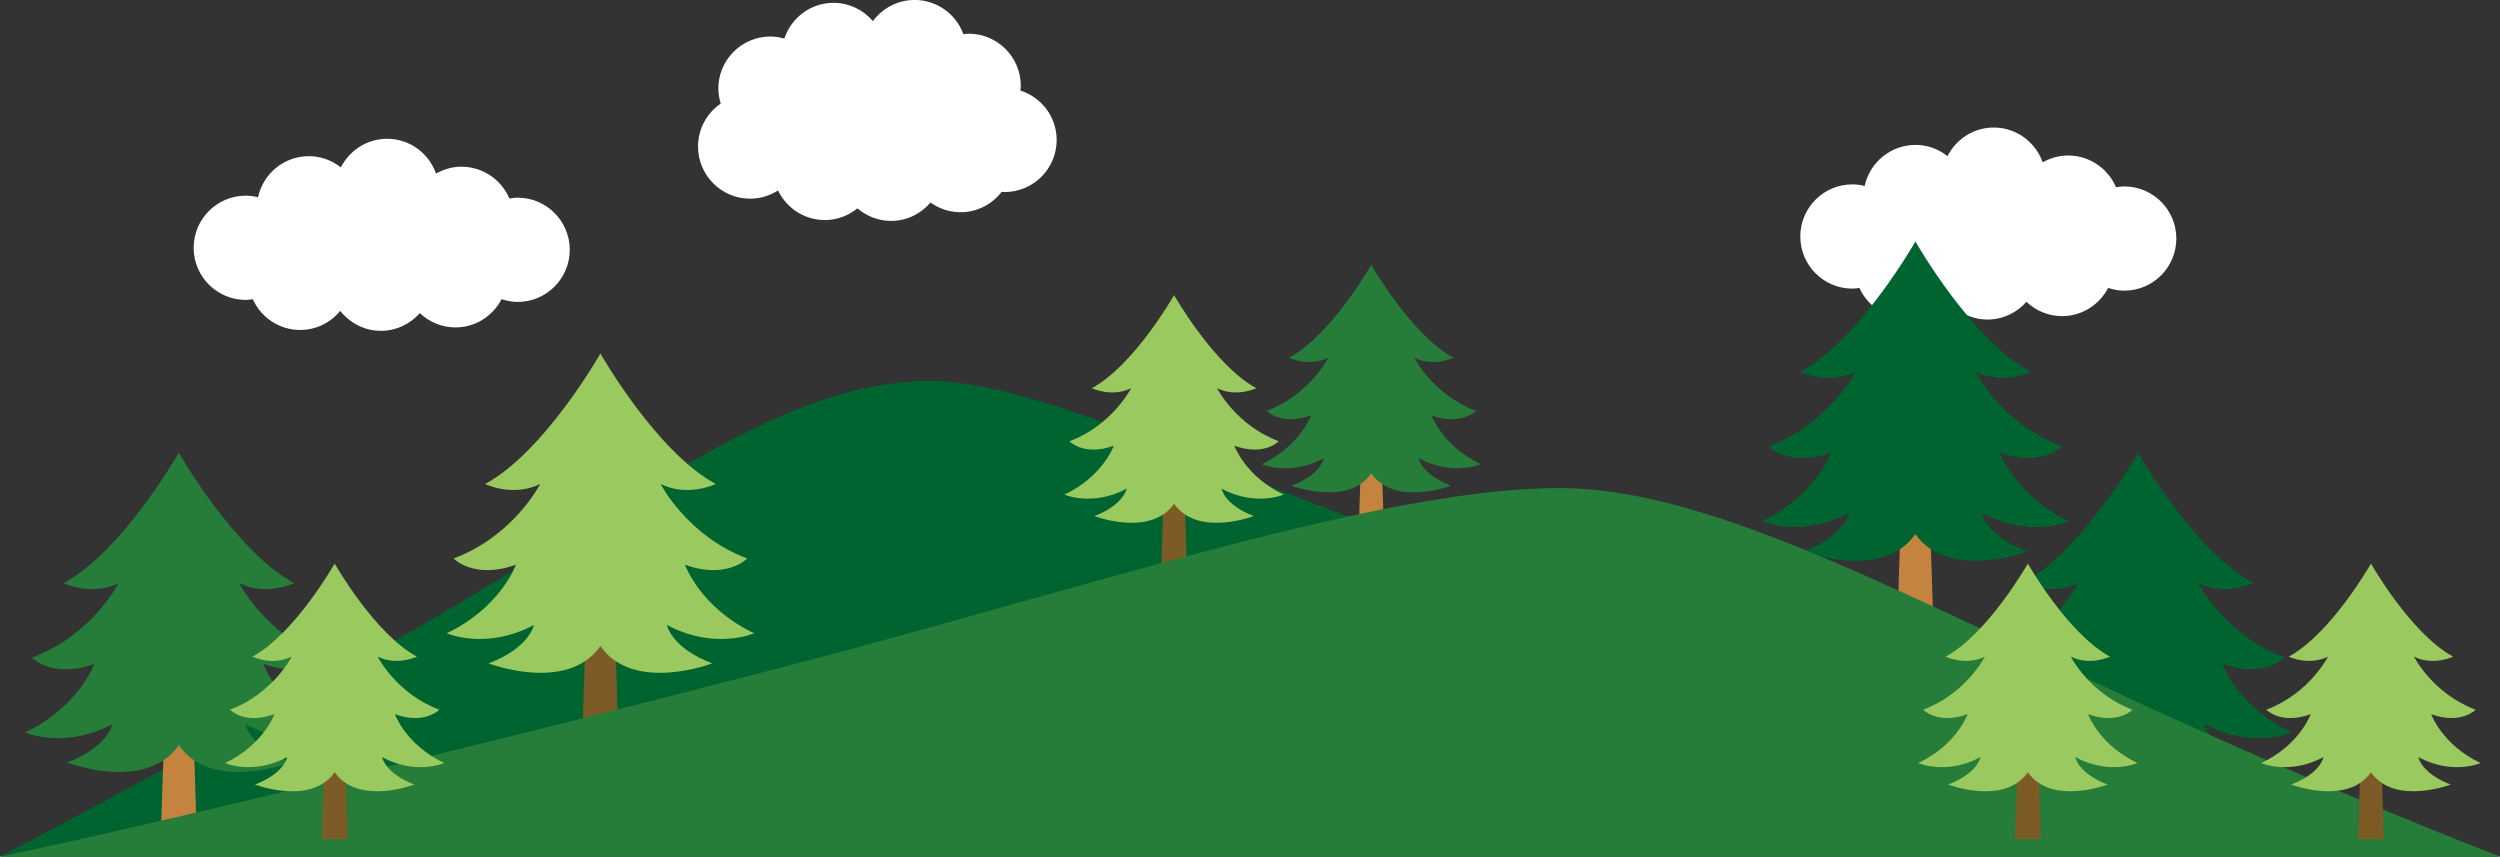
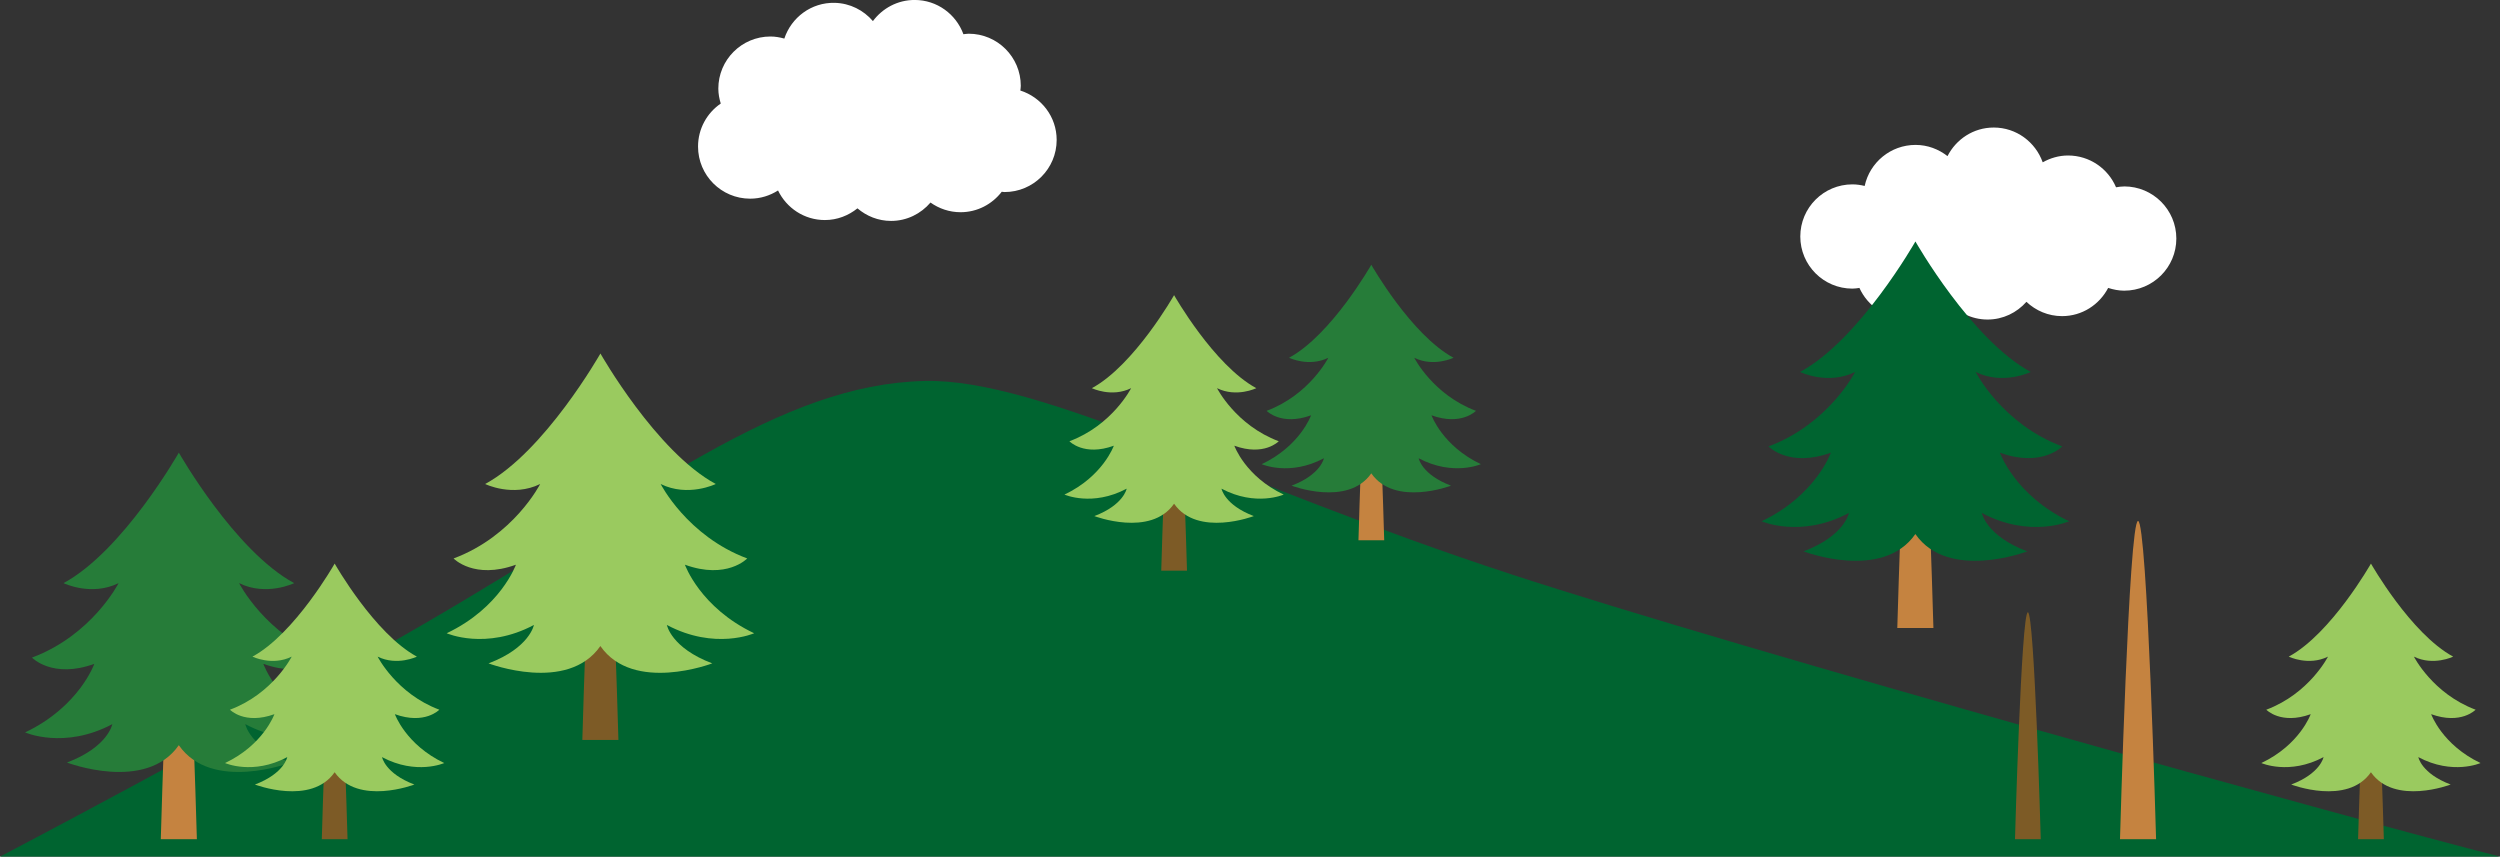
<svg xmlns="http://www.w3.org/2000/svg" width="600" height="205.59" viewBox="0 0 600 205.59">
  <rect x="0" y="0" width="600" height="205.59" fill="#333333" stroke="none" />
  <defs>
    <style>
      .cls-1 {
        fill: #9aca5f;
      }

      .cls-1, .cls-2, .cls-3, .cls-4, .cls-5, .cls-6 {
        stroke-width: 0px;
      }

      .cls-2 {
        fill: #c58340;
      }

      .cls-3 {
        fill: #267c39;
      }

      .cls-4 {
        fill: #7d5b26;
      }

      .cls-5 {
        fill: #fff;
      }

      .cls-6 {
        fill: #006430;
      }
    </style>
  </defs>
-   <path class="cls-5" d="M124.2,47.44c-.67,0-1.32.09-1.95.2-1.9-4.48-6.34-7.63-11.52-7.63-2.22,0-4.27.63-6.08,1.64-1.72-4.85-6.3-8.34-11.74-8.34-4.87,0-9.03,2.8-11.11,6.86-2.12-1.66-4.76-2.69-7.66-2.69-6,0-11,4.22-12.21,9.86-.95-.23-1.92-.38-2.94-.38-6.91,0-12.51,5.6-12.51,12.51s5.6,12.51,12.51,12.51c.57,0,1.12-.09,1.68-.17,1.96,4.35,6.31,7.38,11.39,7.38,3.88,0,7.31-1.8,9.6-4.57,2.29,2.89,5.79,4.78,9.77,4.78,3.73,0,7.03-1.66,9.33-4.25,2.24,2.11,5.24,3.43,8.56,3.43,4.83,0,8.97-2.77,11.06-6.78,1.22.4,2.5.66,3.85.66,6.91,0,12.51-5.6,12.51-12.51s-5.6-12.51-12.51-12.51Z" />
  <path class="cls-5" d="M244.88,21.73c.04-.38.11-.74.11-1.13,0-6.91-5.6-12.51-12.51-12.51-.43,0-.84.09-1.26.12-1.75-4.78-6.31-8.22-11.71-8.22-4.11,0-7.73,2.01-10.01,5.07-2.23-2.59-5.47-4.29-9.16-4.38-5.63-.13-10.42,3.51-12.1,8.58-1.07-.3-2.17-.5-3.33-.5-6.91,0-12.51,5.6-12.51,12.51,0,1.25.24,2.44.58,3.58-3.29,2.25-5.45,6.03-5.45,10.32,0,6.91,5.6,12.51,12.51,12.51,2.47,0,4.75-.74,6.69-1.97,2.02,4.19,6.27,7.1,11.24,7.1,2.97,0,5.67-1.08,7.82-2.81,2.18,1.86,4.98,3.02,8.07,3.02,3.8,0,7.17-1.73,9.46-4.41,2.04,1.45,4.53,2.32,7.22,2.32,4.04,0,7.59-1.94,9.88-4.91.23.01.44.07.67.07,6.91,0,12.51-5.6,12.51-12.51,0-5.58-3.68-10.25-8.73-11.86Z" />
  <path class="cls-5" d="M509.8,44.75c-.67,0-1.32.09-1.95.2-1.9-4.48-6.34-7.63-11.52-7.63-2.22,0-4.28.63-6.08,1.64-1.72-4.85-6.31-8.35-11.75-8.35-4.87,0-9.03,2.8-11.1,6.86-2.13-1.66-4.76-2.69-7.67-2.69-6,0-11,4.23-12.21,9.85-.95-.23-1.92-.38-2.94-.38-6.91,0-12.51,5.6-12.51,12.51s5.6,12.51,12.51,12.51c.58,0,1.13-.09,1.68-.17,1.96,4.34,6.31,7.38,11.39,7.38,3.88,0,7.3-1.8,9.6-4.57,2.29,2.89,5.79,4.78,9.77,4.78,3.72,0,7.03-1.66,9.32-4.25,2.24,2.11,5.24,3.43,8.56,3.43,4.83,0,8.97-2.77,11.06-6.77,1.22.39,2.5.66,3.85.66,6.91,0,12.51-5.6,12.51-12.51s-5.6-12.51-12.51-12.51Z" />
  <g>
    <path class="cls-6" d="M600,205.59H0s55.45-29.01,101.46-55.68c54.7-31.72,85.26-57.66,120.49-58.48,27.83-.64,74.82,24.82,140.54,46.34,56.25,18.42,203.36,59.15,237.51,67.82Z" />
    <g>
      <path class="cls-4" d="M284.88,136.96s-1.51-54.44-3.09-54.44-3.09,54.44-3.09,54.44h6.18Z" />
      <path class="cls-1" d="M281.78,120.89c-5.63,8.12-19.14,2.97-19.14,2.97,7.05-2.67,7.76-6.58,7.76-6.58-8.24,4.39-14.93,1.42-14.93,1.42,9.24-4.38,11.85-11.73,11.85-11.73-7.17,2.61-10.66-1.07-10.66-1.07,10.31-3.85,14.81-12.74,14.81-12.74-4.68,2.31-9.42,0-9.42,0,10.19-5.51,19.73-22.33,19.73-22.33,0,0,9.54,16.81,19.73,22.33,0,0-4.74,2.31-9.42,0,0,0,4.5,8.89,14.81,12.74,0,0-3.5,3.67-10.66,1.07,0,0,2.61,7.35,11.85,11.73,0,0-6.7,2.96-14.93-1.42,0,0,.71,3.91,7.76,6.58,0,0-13.51,5.15-19.14-2.97Z" />
    </g>
    <g>
      <path class="cls-2" d="M332.21,129.66s-1.51-54.44-3.09-54.44-3.09,54.44-3.09,54.44h6.18Z" />
      <path class="cls-3" d="M329.12,113.59c-5.63,8.12-19.14,2.97-19.14,2.97,7.05-2.67,7.76-6.58,7.76-6.58-8.24,4.39-14.93,1.42-14.93,1.42,9.24-4.38,11.85-11.73,11.85-11.73-7.17,2.61-10.67-1.07-10.67-1.07,10.31-3.85,14.81-12.74,14.81-12.74-4.68,2.31-9.42,0-9.42,0,10.19-5.51,19.73-22.32,19.73-22.32,0,0,9.54,16.81,19.73,22.32,0,0-4.74,2.31-9.42,0,0,0,4.5,8.89,14.81,12.74,0,0-3.5,3.67-10.67,1.07,0,0,2.61,7.35,11.85,11.73,0,0-6.7,2.96-14.93-1.42,0,0,.71,3.91,7.76,6.58,0,0-13.51,5.15-19.14-2.97Z" />
    </g>
    <g>
      <path class="cls-4" d="M148.42,177.59s-2.12-76.37-4.33-76.37-4.33,76.37-4.33,76.37h8.67Z" />
      <path class="cls-1" d="M144.09,155.05c-7.9,11.39-26.84,4.16-26.84,4.16,9.89-3.74,10.89-9.22,10.89-9.22-11.55,6.15-20.94,1.99-20.94,1.99,12.97-6.15,16.62-16.45,16.62-16.45-10.06,3.65-14.96-1.5-14.96-1.5,14.46-5.4,20.78-17.87,20.78-17.87-6.57,3.24-13.21,0-13.21,0,14.3-7.73,27.67-31.32,27.67-31.32,0,0,13.38,23.59,27.68,31.32,0,0-6.66,3.24-13.22,0,0,0,6.32,12.46,20.77,17.87,0,0-4.9,5.15-14.95,1.5,0,0,3.65,10.31,16.62,16.45,0,0-9.39,4.16-20.95-1.99,0,0,1,5.49,10.89,9.22,0,0-18.95,7.24-26.85-4.16Z" />
    </g>
    <g>
      <path class="cls-2" d="M464.02,150.72s-2.12-76.37-4.33-76.37-4.34,76.37-4.34,76.37h8.67Z" />
      <path class="cls-6" d="M459.69,128.17c-7.9,11.39-26.84,4.16-26.84,4.16,9.89-3.74,10.89-9.22,10.89-9.22-11.55,6.15-20.95,1.99-20.95,1.99,12.97-6.15,16.62-16.46,16.62-16.46-10.05,3.66-14.96-1.5-14.96-1.5,14.46-5.41,20.78-17.87,20.78-17.87-6.57,3.24-13.21,0-13.21,0,14.3-7.73,27.68-31.32,27.68-31.32,0,0,13.38,23.59,27.68,31.32,0,0-6.65,3.24-13.22,0,0,0,6.31,12.46,20.77,17.87,0,0-4.9,5.15-14.96,1.5,0,0,3.66,10.31,16.62,16.46,0,0-9.39,4.16-20.95-1.99,0,0,1,5.48,10.89,9.22,0,0-18.95,7.23-26.84-4.16Z" />
    </g>
    <g>
      <path class="cls-2" d="M47.25,201.4s-2.12-76.37-4.33-76.37-4.33,76.37-4.33,76.37h8.67Z" />
      <path class="cls-3" d="M42.91,178.85c-7.9,11.39-26.84,4.16-26.84,4.16,9.89-3.74,10.89-9.22,10.89-9.22-11.55,6.15-20.94,1.99-20.94,1.99,12.97-6.15,16.62-16.46,16.62-16.46-10.06,3.66-14.96-1.5-14.96-1.5,14.46-5.41,20.78-17.87,20.78-17.87-6.57,3.24-13.21,0-13.21,0,14.3-7.73,27.67-31.32,27.67-31.32,0,0,13.38,23.59,27.68,31.32,0,0-6.66,3.24-13.22,0,0,0,6.32,12.46,20.77,17.87,0,0-4.9,5.15-14.95,1.5,0,0,3.65,10.31,16.62,16.46,0,0-9.39,4.16-20.95-1.99,0,0,1,5.48,10.89,9.22,0,0-18.95,7.23-26.84-4.16Z" />
    </g>
    <g>
      <path class="cls-2" d="M517.46,201.4s-2.12-76.37-4.33-76.37-4.33,76.37-4.33,76.37h8.67Z" />
-       <path class="cls-6" d="M513.12,178.85c-7.9,11.39-26.84,4.16-26.84,4.16,9.89-3.74,10.89-9.22,10.89-9.22-11.55,6.15-20.94,1.99-20.94,1.99,12.97-6.15,16.62-16.46,16.62-16.46-10.06,3.66-14.96-1.5-14.96-1.5,14.46-5.41,20.78-17.87,20.78-17.87-6.57,3.24-13.21,0-13.21,0,14.3-7.73,27.67-31.32,27.67-31.32,0,0,13.38,23.59,27.68,31.32,0,0-6.66,3.24-13.22,0,0,0,6.32,12.46,20.77,17.87,0,0-4.9,5.15-14.95,1.5,0,0,3.65,10.31,16.62,16.46,0,0-9.39,4.16-20.95-1.99,0,0,1,5.48,10.89,9.22,0,0-18.95,7.23-26.84-4.16Z" />
    </g>
-     <path class="cls-3" d="M0,205.59h600s-38.53-14.78-86.61-36.89c-57.24-26.32-102.54-51.04-137.78-51.55-39.56-.58-105.14,20.81-171.81,38.73-50.89,13.68-159.98,40.62-203.79,49.71Z" />
    <g>
      <path class="cls-4" d="M83.41,201.4s-1.51-54.45-3.09-54.45-3.09,54.45-3.09,54.45h6.18Z" />
      <path class="cls-1" d="M80.32,185.33c-5.63,8.12-19.14,2.96-19.14,2.96,7.05-2.67,7.76-6.58,7.76-6.58-8.24,4.39-14.93,1.42-14.93,1.42,9.24-4.38,11.85-11.73,11.85-11.73-7.17,2.6-10.67-1.07-10.67-1.07,10.31-3.85,14.82-12.74,14.82-12.74-4.68,2.31-9.42,0-9.42,0,10.19-5.51,19.73-22.33,19.73-22.33,0,0,9.54,16.82,19.73,22.33,0,0-4.74,2.31-9.42,0,0,0,4.5,8.89,14.81,12.74,0,0-3.5,3.67-10.67,1.07,0,0,2.61,7.35,11.85,11.73,0,0-6.7,2.97-14.93-1.42,0,0,.71,3.91,7.76,6.58,0,0-13.5,5.15-19.14-2.96Z" />
    </g>
    <g>
      <path class="cls-4" d="M572.12,201.4s-1.51-54.45-3.09-54.45-3.09,54.45-3.09,54.45h6.18Z" />
      <path class="cls-1" d="M569.03,185.33c-5.63,8.12-19.14,2.96-19.14,2.96,7.05-2.67,7.76-6.58,7.76-6.58-8.24,4.39-14.93,1.42-14.93,1.42,9.24-4.38,11.85-11.73,11.85-11.73-7.17,2.6-10.66-1.07-10.66-1.07,10.31-3.85,14.81-12.74,14.81-12.74-4.68,2.31-9.42,0-9.42,0,10.19-5.51,19.73-22.33,19.73-22.33,0,0,9.54,16.82,19.73,22.33,0,0-4.74,2.31-9.42,0,0,0,4.5,8.89,14.81,12.74,0,0-3.5,3.67-10.67,1.07,0,0,2.61,7.35,11.85,11.73,0,0-6.7,2.97-14.93-1.42,0,0,.71,3.91,7.76,6.58,0,0-13.51,5.15-19.14-2.96Z" />
    </g>
    <g>
      <path class="cls-4" d="M489.78,201.4s-1.51-54.45-3.09-54.45-3.09,54.45-3.09,54.45h6.18Z" />
-       <path class="cls-1" d="M486.69,185.33c-5.63,8.12-19.14,2.96-19.14,2.96,7.05-2.67,7.77-6.58,7.77-6.58-8.24,4.39-14.94,1.42-14.94,1.42,9.24-4.38,11.85-11.73,11.85-11.73-7.17,2.6-10.67-1.07-10.67-1.07,10.31-3.85,14.81-12.74,14.81-12.74-4.68,2.31-9.42,0-9.42,0,10.19-5.51,19.73-22.33,19.73-22.33,0,0,9.54,16.82,19.73,22.33,0,0-4.74,2.31-9.42,0,0,0,4.5,8.89,14.81,12.74,0,0-3.49,3.67-10.66,1.07,0,0,2.61,7.35,11.85,11.73,0,0-6.7,2.97-14.93-1.42,0,0,.71,3.91,7.76,6.58,0,0-13.51,5.15-19.14-2.96Z" />
    </g>
  </g>
</svg>